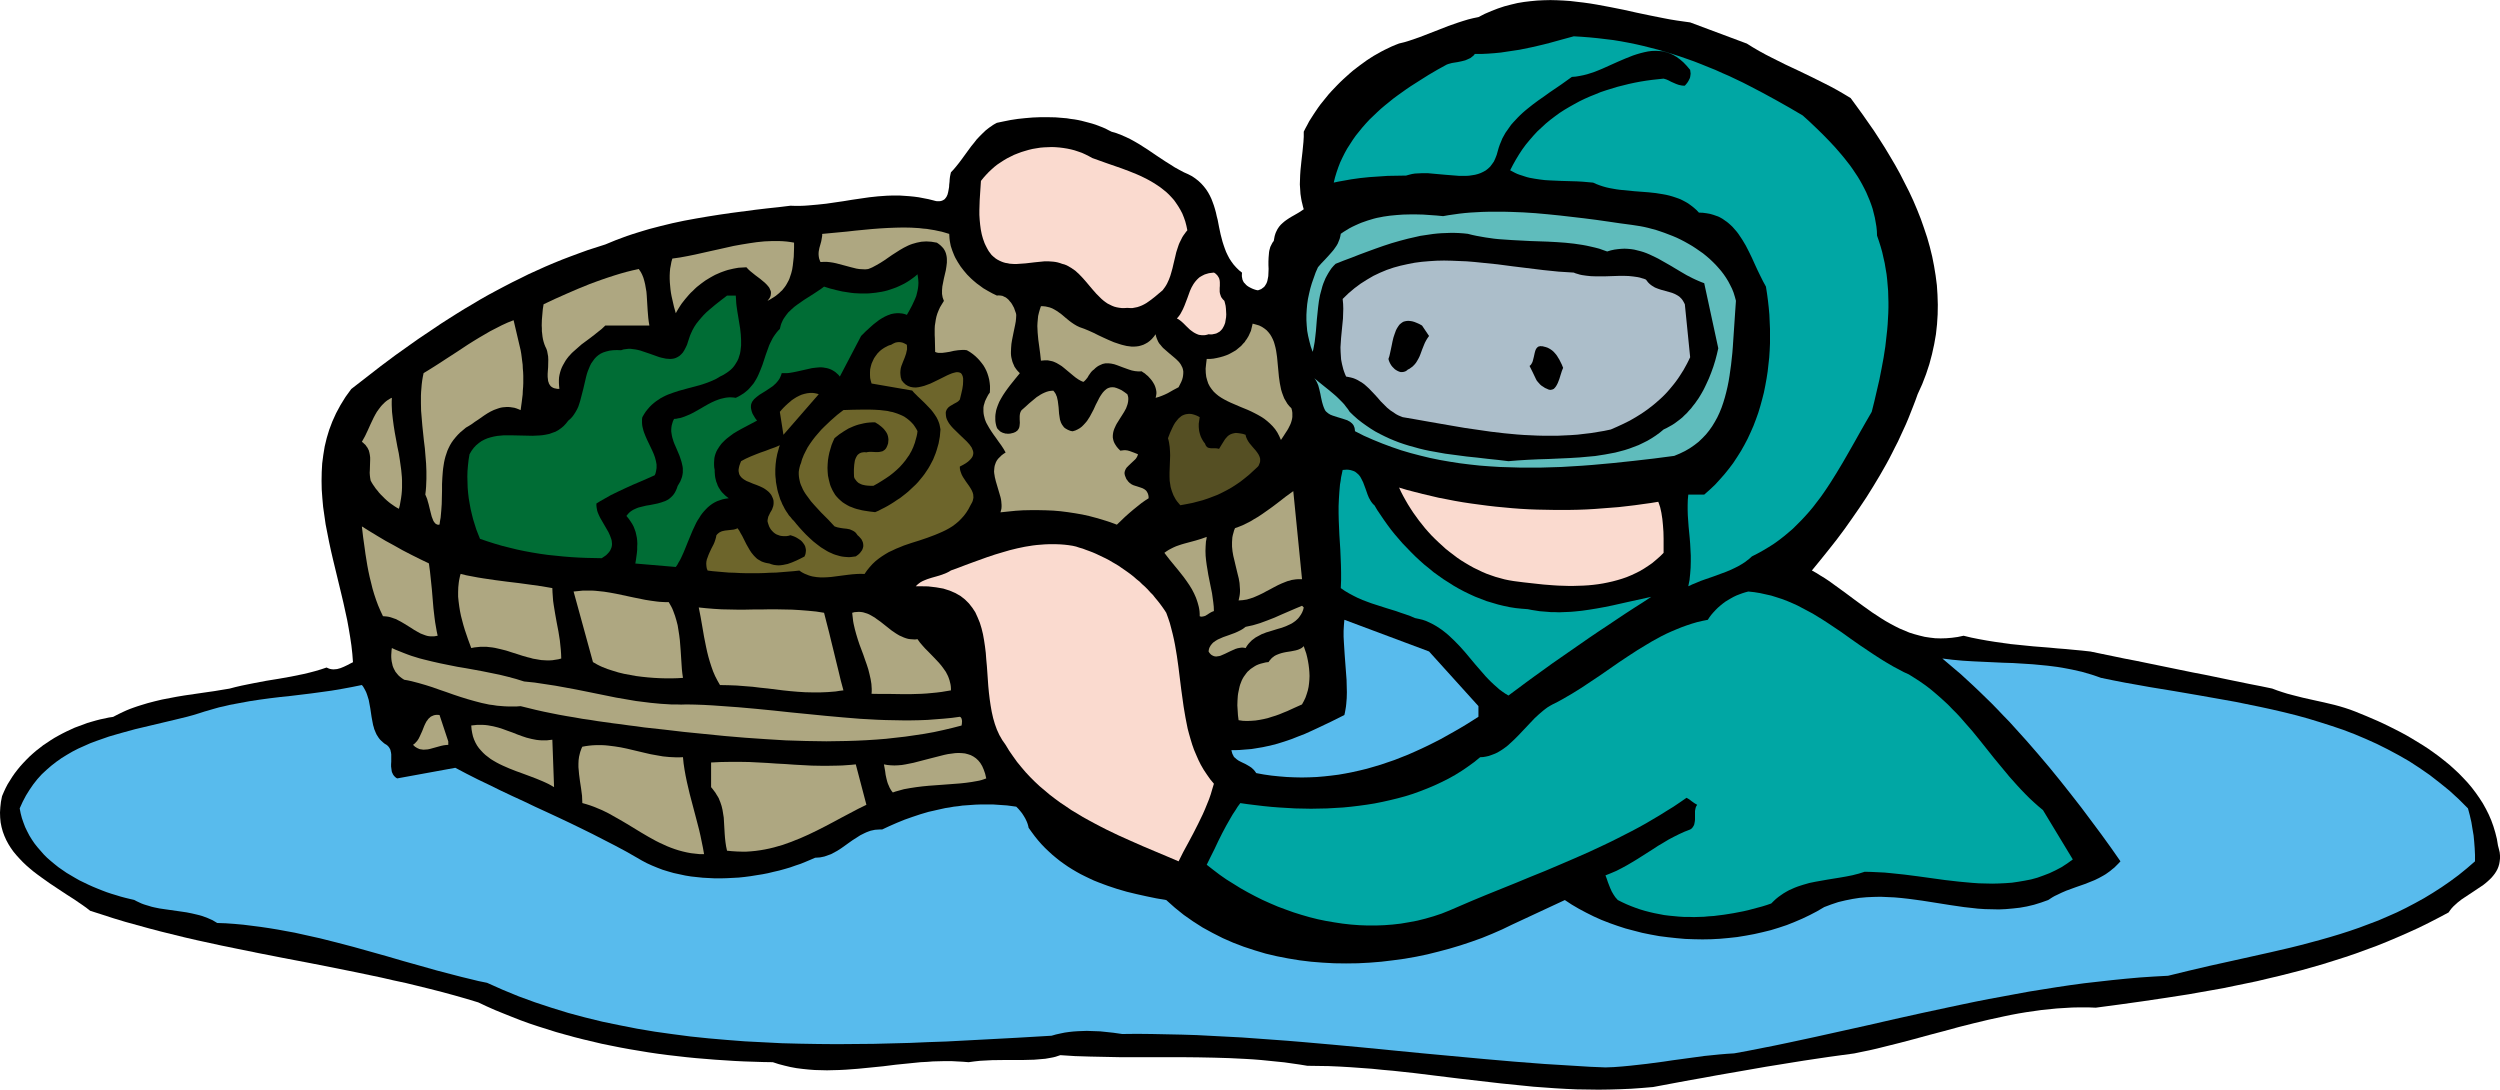
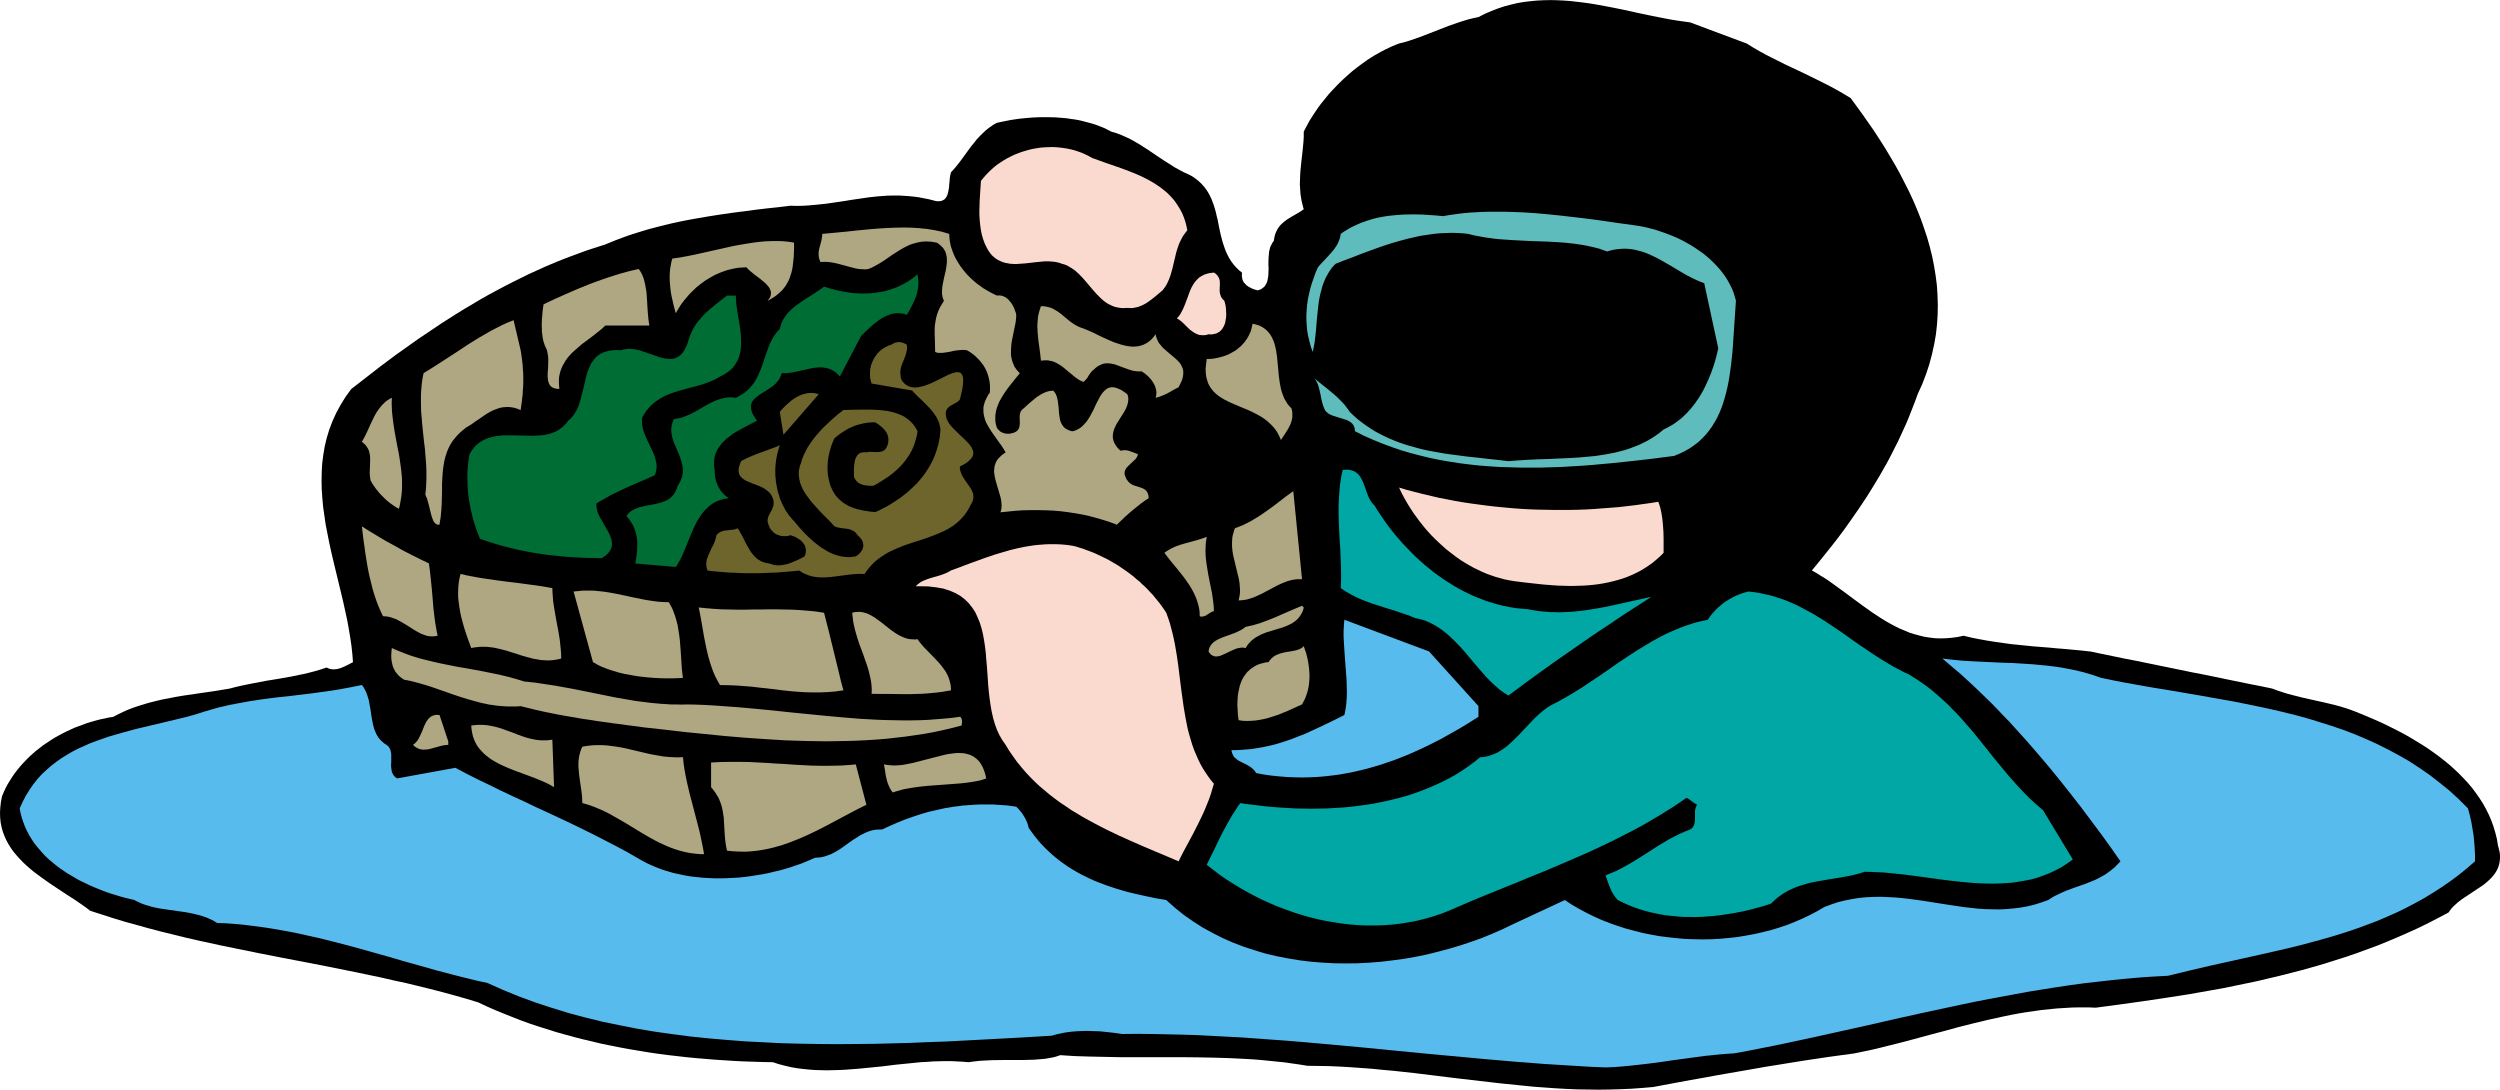
<svg xmlns="http://www.w3.org/2000/svg" width="3.623in" height="1.579in" fill-rule="evenodd" stroke-linecap="round" preserveAspectRatio="none" viewBox="0 0 16000 6979">
  <style>.brush1{fill:#000}.pen1{stroke:none}.brush2{fill:#00a7a4}.brush3{fill:#fadacf}.brush5{fill:#aea781}.brush7{fill:#006d35}.brush8{fill:#6d652b}.brush10{fill:#58bbed}</style>
  <path d="m11178 278 40 25 41 24 42 23 41 21 84 42 85 40 85 41 84 42 41 21 42 23 41 24 40 24 38 52 37 51 37 53 37 53 35 54 35 55 33 55 33 56 31 56 29 57 29 57 27 58 25 59 23 58 21 60 20 60 17 60 15 61 12 61 10 61 8 62 4 62 2 63-1 62-4 63-7 64-11 63-14 64-17 64-21 64-25 65-29 64-14 39-15 39-15 38-15 38-16 38-17 37-17 37-17 37-19 37-18 36-19 37-19 35-41 72-42 70-43 69-46 69-47 68-48 68-50 67-52 66-53 66-54 66 27 15 27 17 28 17 27 18 54 39 55 40 55 41 56 41 28 20 28 20 29 19 29 19 29 18 30 17 30 16 30 15 31 13 31 13 32 10 33 9 33 8 33 5 34 4 35 1 36-1 36-3 37-5 38-8 50 12 50 10 50 9 50 8 49 7 49 7 50 5 49 5 50 5 51 4 50 4 52 5 52 4 52 5 54 5 54 6 72 15 73 15 72 15 73 14 73 15 73 15 73 15 73 15 73 15 73 14 73 15 72 15 73 15 73 15 72 14 72 15 32 12 33 11 32 10 34 9 67 17 67 15 68 15 67 16 33 9 33 10 33 11 32 12 71 29 72 31 37 17 37 18 36 18 37 19 37 20 36 21 36 22 36 22 35 23 34 24 34 25 33 26 32 26 31 28 30 28 29 30 28 30 26 31 25 33 23 33 22 34 20 36 18 36 16 37 14 39 12 40 10 40 7 42 6 23 5 21 2 20v20l-2 18-3 17-5 17-6 15-8 15-9 14-10 13-11 13-12 12-13 12-14 12-14 11-61 41-62 41-15 10-14 11-14 11-13 12-12 11-12 13-10 13-9 13-64 34-64 33-65 32-66 30-66 29-66 28-67 27-68 25-68 25-68 23-69 22-70 22-69 20-71 20-70 18-71 18-72 17-71 17-72 15-73 15-72 15-73 13-74 13-73 13-148 23-148 22-150 21-150 20-50-2h-51l-50 1-50 3-49 3-49 5-49 5-49 7-49 7-48 8-48 9-48 10-96 21-96 23-95 24-95 26-95 25-95 26-95 25-96 24-48 12-48 11-49 10-48 10-81 11-80 11-81 12-80 12-81 13-80 13-81 13-80 14-80 14-81 14-80 14-81 15-80 14-81 15-80 15-80 15-70 6-70 5-70 3-69 2-70 1-69-1-70-1-69-3-70-4-69-5-69-5-69-7-139-14-138-16-138-16-138-17-138-17-138-15-68-6-69-7-69-5-69-5-69-4-69-3-68-1-69-1-49-8-49-7-49-7-50-5-49-5-50-5-50-4-50-3-101-5-100-3-101-2-101-1h-398l-98-2-96-2-96-3-94-6-15 5-15 5-16 4-16 3-34 6-35 3-36 3-37 1-38 1h-116l-78 1-39 2-38 2-37 4-37 5-37-3-38-2-37-2h-39l-38 1-39 1-39 3-40 2-79 8-80 8-80 10-80 8-81 8-80 6-40 2-40 1-39 1-40-1-39-1-39-3-39-4-39-5-38-7-38-9-38-10-37-12-61-1-62-2-61-2-62-3-61-4-62-4-61-5-61-5-61-6-61-7-61-7-61-8-61-9-60-10-60-10-60-11-60-12-59-12-59-14-59-14-59-15-58-16-57-16-57-18-57-18-57-19-55-20-56-22-55-22-54-22-54-24-53-25-76-23-77-22-77-21-78-20-77-19-78-19-79-17-78-18-157-33-158-32-158-31-157-30-158-31-157-32-78-16-78-17-78-17-78-18-77-19-77-19-76-20-76-21-76-21-76-23-74-24-75-24-23-18-25-18-25-17-26-18-53-34-53-35-54-36-52-37-26-19-25-19-24-20-23-20-22-21-21-22-20-22-19-23-17-24-15-24-14-26-12-27-10-27-8-29-6-30-3-31-1-32 2-34 4-35 7-36 11-26 12-26 13-25 15-24 15-24 16-23 17-22 18-22 19-21 20-21 20-20 21-19 22-19 22-17 23-18 24-16 24-16 24-15 25-14 26-14 26-13 26-12 26-12 27-10 27-10 27-10 27-8 28-8 27-7 28-6 28-6 27-4 21-11 22-11 21-10 22-10 22-9 22-8 23-8 22-7 46-14 46-12 46-11 47-9 47-9 48-8 48-7 48-7 48-7 49-7 48-8 49-8 38-10 39-9 39-8 40-8 79-15 80-13 79-14 78-16 38-9 38-10 37-11 36-12 11 5 11 4 11 2 11 1 11-1 12-1 11-3 11-3 22-9 21-10 19-10 18-9-4-53-6-54-8-54-9-54-10-55-12-55-12-55-13-55-27-112-27-112-13-56-12-56-11-56-11-56-8-56-8-56-5-56-4-56-1-55 1-56 3-55 7-54 9-55 13-54 16-53 20-53 24-53 28-52 32-52 37-51 94-73 94-73 95-71 97-69 48-34 49-33 49-33 49-33 50-32 49-31 50-31 51-30 50-30 51-29 52-28 51-27 52-27 53-26 52-26 53-24 53-24 54-23 54-22 55-21 54-20 55-20 56-18 56-18 34-14 34-14 35-13 35-13 36-12 35-11 36-11 37-11 73-19 74-18 75-16 76-14 76-13 76-12 76-11 76-10 76-10 76-9 75-8 74-9 30 1h29l29-1 28-2 57-5 56-6 55-8 55-8 55-9 55-8 55-8 56-6 28-2 28-2 29-1h57l30 2 29 2 30 3 30 4 31 6 31 6 32 8 11 3 10 2h18l8-1 7-2 7-3 5-3 6-4 4-5 4-5 4-6 6-13 4-15 3-16 3-17 1-17 2-17 1-17 2-16 3-15 3-13 17-18 16-19 16-20 16-21 32-44 33-45 18-22 17-22 19-20 20-20 20-19 22-17 12-8 11-8 12-7 13-7 43-9 45-9 46-7 47-5 48-4 49-2h49l48 1 25 2 24 2 24 2 24 4 24 3 23 4 23 5 23 6 23 6 22 6 22 7 21 8 21 8 21 9 19 10 20 10 31 9 31 12 30 13 29 14 29 16 29 17 28 18 28 18 56 38 56 37 29 18 28 18 29 16 30 16 27 12 25 13 22 15 20 16 18 17 16 18 14 18 13 20 11 20 10 21 8 21 8 22 7 23 6 22 5 23 6 23 9 47 10 47 6 23 6 23 7 22 8 23 8 21 10 21 11 21 13 20 14 19 16 18 18 18 20 16-1 12v12l2 11 2 10 4 9 5 9 7 7 7 8 7 6 9 6 9 5 10 5 9 4 11 4 10 3 11 2 11-4 10-4 8-6 8-6 6-6 5-8 5-8 4-9 3-9 2-10 2-10 2-11 1-22 1-24-1-24v-24l1-25 2-23 1-12 2-11 3-11 3-11 5-10 5-10 5-9 7-9 2-11 2-11 2-10 3-10 3-9 4-9 4-8 4-8 10-15 11-13 13-12 13-11 14-10 15-10 15-9 16-9 31-18 30-20-5-17-4-17-4-16-3-16-5-32-2-31-2-30 1-30 1-30 2-30 6-59 7-61 3-31 3-31 2-33v-33l11-22 12-22 12-23 14-22 14-22 14-21 15-22 16-22 17-21 17-21 17-21 18-20 19-20 19-20 19-19 20-19 21-19 20-18 21-18 22-17 21-16 22-16 22-16 23-15 22-14 23-13 23-13 23-12 23-11 23-11 24-10 23-9 33-8 33-10 32-11 32-11 62-24 62-24 61-24 63-22 31-10 33-10 32-8 34-7 41-21 42-18 41-16 42-14 42-11 42-10 42-7 42-5 42-4 42-2 43-1 42 1 42 2 43 3 42 5 43 5 43 6 42 7 43 8 43 8 85 17 85 19 86 18 85 17 42 8 43 7 42 6 43 6 361 135z" class="pen1 brush1" />
-   <path d="m11539 741 43 39 42 40 42 41 41 42 40 43 38 44 19 23 18 23 18 23 17 24 16 24 16 24 15 25 14 25 13 25 13 26 11 26 11 26 10 27 9 27 7 28 7 28 5 28 5 29 3 29 1 29 12 35 11 35 10 35 8 36 8 35 6 36 6 35 4 36 3 35 3 36 1 36 1 36v35l-1 36-2 36-2 36-3 35-4 36-4 36-4 35-11 71-13 70-14 71-16 69-16 69-17 68-37 64-37 65-37 66-37 65-38 66-39 65-20 32-20 32-21 32-21 31-22 31-23 30-23 30-24 29-25 28-26 28-27 27-27 27-29 25-30 25-31 24-32 23-33 21-35 21-36 20-37 19-10 9-10 9-11 8-10 8-23 15-24 14-24 12-26 12-26 11-27 10-54 20-55 19-28 10-26 11-27 11-26 12 4-20 4-20 2-20 2-19 3-40 1-39v-39l-2-38-2-38-3-37-7-73-5-71-1-34v-33l1-33 3-33h102l35-31 34-32 31-34 30-34 29-36 27-36 25-38 24-38 22-39 21-40 19-41 18-41 16-42 15-42 13-43 12-44 11-43 9-45 8-44 7-45 5-45 5-45 3-46 2-45v-92l-2-45-2-46-4-45-5-45-6-45-7-45-18-33-18-36-18-37-18-39-18-40-19-39-20-39-22-37-12-18-12-18-12-16-14-16-14-16-15-14-15-13-17-12-17-12-18-10-20-8-20-7-21-6-23-4-23-3-25-1-16-17-17-15-18-14-18-13-19-11-19-10-20-9-20-7-21-7-21-6-21-5-22-4-44-7-46-5-91-7-92-9-22-3-23-4-22-4-22-5-21-6-21-7-21-8-20-9-34-3-34-3-35-2-34-1-69-2-68-3-34-2-33-4-33-5-33-6-16-4-16-5-15-5-16-5-16-6-15-7-15-8-15-8 18-35 19-34 20-33 21-32 22-30 24-29 25-29 25-27 27-25 27-25 29-24 29-22 30-22 31-20 32-19 32-18 33-18 33-16 34-15 35-14 34-14 36-12 36-11 36-11 36-9 36-9 37-8 37-7 37-6 37-5 37-4 37-4 17 5 16 7 15 8 16 7 16 7 17 6 9 2 10 2 9 1h11l8-9 8-10 7-11 6-12 3-6 2-7 1-7 1-7 1-8-1-8-1-8-1-8-22-26-21-22-22-19-22-16-22-13-23-10-22-7-23-6-23-2-24-1-23 1-23 3-24 5-24 6-24 7-24 8-48 19-49 21-49 22-49 22-24 10-25 10-24 8-25 8-24 6-25 5-24 4-25 2-70 50-72 49-36 26-36 25-35 26-34 27-17 14-16 14-16 15-15 15-14 15-14 15-14 16-12 17-12 17-12 17-10 18-10 18-8 20-8 19-7 20-6 21-7 25-9 23-9 20-12 17-12 16-14 13-14 11-16 9-17 8-17 6-19 5-19 3-20 3-20 1h-42l-88-7-89-8-22-2h-43l-20 1-21 1-19 3-20 5-18 5-59 1-59 1-59 4-59 4-58 6-57 8-28 5-28 5-28 5-28 6 8-33 10-33 11-32 12-31 14-30 15-30 16-29 18-28 18-28 19-27 21-26 21-26 22-25 23-25 24-23 25-24 25-23 26-22 26-21 27-22 27-20 28-20 28-20 28-19 58-37 57-36 58-34 58-32 11-4 11-3 11-3 12-2 25-4 24-5 12-3 12-3 12-5 11-5 11-5 10-8 10-8 8-10h42l42-2 41-3 41-4 40-6 40-6 40-6 39-8 39-8 39-9 38-9 39-10 76-21 77-21 51 3 51 4 51 5 50 6 50 6 49 8 48 9 49 10 48 11 47 12 47 12 47 14 46 14 46 15 46 16 45 16 46 18 44 18 45 18 44 20 44 19 44 21 44 21 43 22 86 45 86 47 85 48 85 50z" class="pen1 brush2" />
  <path d="m6990 1012 92 33 95 33 48 18 47 19 23 10 23 11 22 11 22 12 22 13 20 13 21 14 19 15 19 15 18 17 17 18 16 18 14 20 14 21 13 22 12 23 10 25 9 26 7 27 6 29-9 11-8 11-8 11-7 11-6 12-6 12-6 12-5 12-8 24-8 25-6 26-6 25-6 25-6 26-7 25-7 24-9 24-11 24-6 11-7 11-8 11-8 11-25 21-26 22-13 10-13 10-14 10-13 9-14 8-14 7-15 6-15 5-15 3-16 3h-16l-17-1-18 1h-18l-17-2-16-3-15-4-15-6-14-7-14-7-13-9-12-9-13-11-11-11-23-23-22-25-22-26-21-25-22-25-23-24-12-11-12-11-13-9-13-9-14-8-14-8-15-6-15-4-14-5-14-4-14-3-15-2-14-1-15-1h-29l-60 6-60 7-29 2-29 2h-14l-15-1-14-1-14-3-13-2-14-4-13-5-13-6-13-7-12-8-12-10-12-11-9-12-9-12-7-12-7-13-7-14-6-13-5-14-5-14-4-14-4-15-3-15-3-15-4-30-3-31-2-32v-31l1-32 1-32 4-62 4-61 16-20 16-18 17-18 18-17 19-17 19-15 21-14 20-13 22-13 22-11 22-11 23-9 24-9 23-7 24-7 25-6 24-4 25-4 24-2 25-1 25-1 24 1 25 2 24 3 25 4 24 5 23 6 24 8 23 8 22 10 22 11 22 12z" class="pen1 brush3" />
  <path d="m11110 1927-5 72-5 75-5 74-5 75-3 38-4 37-4 37-5 36-5 36-6 36-7 35-8 34-9 34-10 33-11 32-13 32-14 30-16 29-17 28-19 27-21 26-23 24-24 23-27 21-29 20-31 18-33 16-36 15-130 17-130 15-66 7-66 7-66 6-66 6-66 5-66 4-66 4-66 2-66 2h-132l-65-2-65-2-65-4-65-5-64-7-64-8-64-10-63-11-63-13-62-15-61-16-61-18-61-21-59-22-59-24-59-26-57-29-1-9-1-8-2-8-3-7-3-7-4-5-5-6-5-4-6-5-6-4-6-3-7-4-15-5-15-5-33-10-31-10-15-6-13-8-6-5-6-5-5-5-4-6-6-13-5-13-4-13-4-14-6-27-5-26-6-26-7-26-5-12-5-11-7-12-8-11 30 25 31 25 30 24 30 25 15 13 14 13 14 14 14 14 13 14 12 16 12 15 11 17 26 25 26 23 27 21 28 20 28 19 29 18 30 16 30 15 30 14 31 13 31 12 32 11 32 10 33 9 32 9 33 8 33 7 34 6 33 6 34 6 68 9 68 9 67 7 68 8 67 7 66 8 62-5 64-4 65-3 66-2 66-3 67-3 66-4 66-6 33-3 32-5 32-5 32-6 32-6 31-8 30-8 31-10 29-11 29-11 29-14 28-14 27-16 26-17 26-19 24-20 19-9 18-10 18-10 17-11 16-12 16-12 16-13 14-14 15-14 13-15 14-15 12-16 13-16 11-16 12-17 11-18 10-17 10-18 9-18 9-19 17-37 15-38 14-39 12-39 10-38 9-39-90-417-19-7-19-8-18-8-19-9-37-19-36-21-72-43-74-42-18-9-19-9-19-9-19-8-19-7-20-6-20-5-20-5-20-3-21-2-21-1-21 1-22 2-22 3-23 5-23 7-26-9-25-9-27-7-26-6-27-6-27-5-27-4-27-4-56-6-56-4-56-3-57-2-58-2-57-3-57-3-58-4-28-2-29-3-28-4-28-4-28-5-28-5-28-6-28-7-28-3-29-2-28-1h-28l-27 1-28 1-27 2-28 3-27 4-27 4-27 4-26 6-53 12-53 14-52 15-52 17-51 18-52 19-51 19-51 20-51 19-50 20-14 14-12 14-11 16-10 16-9 16-9 17-7 17-7 17-6 18-5 19-5 18-5 19-7 38-5 39-8 77-6 75-4 36-4 34-3 17-3 16-3 16-4 15-12-34-9-34-8-34-6-33-3-34-2-34v-34l2-34 3-34 5-34 7-33 8-34 10-34 12-34 12-34 15-34 22-25 23-24 23-25 22-25 10-12 10-14 9-13 8-14 6-15 6-15 4-16 3-16 19-13 18-11 18-11 19-10 19-9 20-9 19-8 20-7 20-7 20-6 20-6 20-5 21-4 20-4 21-3 21-3 42-4 42-3 43-1h43l42 1 43 3 43 3 42 4 34-6 35-5 35-5 36-4 36-3 36-2 37-2 37-1h113l38 1 77 3 77 5 78 7 79 8 78 9 77 9 78 10 77 11 75 11 75 10 26 4 26 4 26 5 26 6 26 7 26 7 27 9 26 9 26 10 26 10 26 11 25 12 25 13 25 14 24 14 23 15 23 16 23 16 21 17 21 18 20 19 19 19 18 20 18 21 16 21 15 22 14 23 12 23 12 24 10 25 8 26 7 26z" class="pen1" style="fill:#5fbcbc" />
  <path d="m6075 1498 1 16 1 15 2 16 3 16 3 15 5 15 5 15 6 15 6 15 7 15 8 14 8 14 9 14 9 14 10 13 10 13 11 13 11 13 12 12 12 12 12 11 13 11 13 11 14 10 27 20 29 17 29 16 29 14 12-1 12 1 12 2 10 5 11 5 9 7 9 8 8 10 8 9 7 11 6 11 6 11 4 12 4 11 4 11 2 11-1 20-2 21-4 22-5 24-5 24-5 25-5 25-4 25-2 26-1 25v12l1 13 2 12 3 12 3 12 4 11 5 11 5 12 7 10 8 11 9 10 10 10-31 38-32 40-15 20-15 21-14 21-13 22-12 22-9 22-4 11-4 12-3 11-2 12-2 12-1 12v24l1 12 2 12 3 13 4 12 4 7 5 5 5 5 5 5 5 4 6 3 6 3 6 2 7 2 7 2h7l7 1 15-1 17-4 7-2 6-3 5-2 5-4 5-3 3-4 3-4 3-4 4-9 2-9 1-10 1-11-1-21v-22l1-10 2-10 4-10 5-8 25-22 24-22 24-20 24-20 13-8 12-8 13-7 13-6 13-5 14-4 14-2 14-1 6 7 5 7 5 8 3 8 4 9 2 9 2 9 2 9 5 40 3 41 3 20 3 19 3 9 3 9 4 8 4 7 6 8 5 7 7 6 8 5 9 5 9 4 11 4 12 2 17-5 15-7 14-8 13-10 11-11 11-12 11-13 9-14 9-14 8-15 8-15 8-15 14-31 15-29 7-14 7-12 8-12 8-11 9-10 9-8 9-7 11-5 11-3 12-1 13 1 14 4 15 6 17 8 18 12 19 14 4 12 2 11v11l-1 12-2 11-3 11-4 11-4 11-12 22-13 21-14 22-13 21-7 11-6 11-5 11-5 11-4 11-3 11-2 12-1 11v12l2 11 3 12 5 12 7 12 8 12 11 13 12 12 9-1 8-1 8-1h7l15 2 14 4 27 10 25 10-3 10-5 10-6 9-8 8-17 16-17 16-8 8-8 8-6 9-4 9-2 5-1 5-1 5v5l1 6 1 5 2 6 3 7 3 8 4 7 5 6 4 6 5 5 5 5 6 4 5 4 12 6 12 4 13 4 12 4 12 4 11 4 11 6 9 7 4 4 3 5 3 5 3 6 2 6 2 8 1 8v9l-22 14-24 17-25 20-26 21-27 23-27 24-26 25-26 25-43-16-44-14-44-13-45-12-45-10-46-8-46-7-47-6-47-4-48-2-48-1h-48l-49 1-48 3-49 5-48 5 3-11 3-12 1-12v-13l-1-12-1-12-2-13-3-13-15-51-15-51-3-13-3-12-2-13-2-12-1-12 1-12 1-12 2-12 4-12 4-11 6-11 8-11 10-10 11-11 13-10 14-9-13-23-15-23-16-22-16-23-16-22-15-22-14-22-13-23-6-11-5-12-4-11-3-12-3-12-2-12-1-13v-25l2-13 4-13 4-14 6-13 7-14 8-15 10-14 1-21v-21l-2-20-3-20-5-20-6-19-7-18-9-18-10-17-12-16-13-16-14-15-15-14-16-13-17-12-19-11-15-2h-14l-14 1-14 1-27 4-26 6-25 4-24 3h-22l-11-2-11-4-1-45-1-43-1-20v-40l1-20 3-19 3-20 4-19 6-20 8-20 9-20 12-20 13-21-4-11-4-11-2-11-2-12v-24l1-12 1-12 10-51 12-51 4-25 3-25v-24l-1-12-2-11-3-12-4-11-5-10-7-11-8-9-10-10-11-9-13-9-18-3-17-3-17-1-16-1-16 1-15 1-15 3-15 3-14 4-14 4-14 5-14 6-26 13-26 15-50 32-49 34-25 16-26 15-13 7-13 7-14 6-13 5-19 2-19-1-18-1-19-3-36-9-37-10-19-5-19-5-19-5-19-4-20-3-20-2h-20l-21 1-5-12-4-12-2-12-1-11v-11l1-11 2-10 2-11 6-21 6-22 2-11 2-12 2-12v-12l53-5 53-5 53-5 53-6 52-5 52-5 52-4 51-3 52-2 50-1 50 1 50 3 25 3 24 2 24 4 25 4 23 5 24 5 24 7 23 7zm-993 56v31l-1 31-1 29-3 28-3 27-4 26-6 24-8 24-4 12-5 11-6 11-6 11-6 10-7 10-8 10-8 10-10 9-9 9-11 9-11 9-12 8-13 8-13 8-15 8 7-9 6-8 4-8 3-8 1-7 1-8v-7l-1-7-3-7-3-7-3-7-5-7-11-13-13-13-30-25-32-24-16-13-15-12-13-12-12-13-17 1-17 1-17 1-17 3-16 3-17 4-17 4-16 5-17 6-16 6-16 7-16 7-15 8-16 9-15 9-15 9-14 10-15 11-14 11-14 11-13 12-13 13-13 12-12 13-12 14-12 14-11 14-11 14-10 15-10 16-9 15-9 16-12-43-10-44-5-22-4-22-3-22-2-22-2-22-1-23v-22l1-22 2-22 4-21 4-22 6-21 49-7 49-9 49-10 49-11 49-11 50-11 49-11 49-11 50-9 49-8 48-7 49-5 24-1 24-1h48l23 1 24 2 23 3 24 4z" class="pen1 brush5" />
-   <path d="m10534 1791 7 9 7 9 7 7 8 7 8 6 8 5 8 5 8 4 18 7 18 6 18 5 18 5 18 5 17 5 17 7 15 8 8 5 7 5 7 7 6 6 6 8 5 8 5 9 5 10 34 339-10 21-10 20-11 20-11 20-12 19-12 19-12 18-13 18-13 17-14 17-14 17-14 16-15 16-15 15-16 15-16 14-16 14-17 14-17 13-17 13-36 25-37 23-38 22-40 20-41 19-41 18-43 9-42 7-43 7-43 5-42 5-43 3-43 2-43 2h-86l-42-1-43-2-43-2-42-3-43-4-42-4-85-10-83-12-83-12-82-14-81-14-80-14-79-14-76-13-15-6-14-6-13-7-12-8-12-8-12-8-11-9-11-9-20-20-20-20-18-21-19-21-19-20-19-20-10-9-10-9-10-9-11-8-11-7-12-7-12-7-13-6-13-5-15-4-14-3-16-3-7-16-6-16-5-15-4-16-4-16-3-15-3-16-1-15-2-31-1-31 2-31 2-30 6-62 6-61 1-31 1-32-1-31-3-32 37-36 39-33 39-29 41-26 41-24 42-20 43-18 44-15 44-12 45-10 46-9 46-6 47-4 47-3 48-1 48 1 48 2 49 2 49 4 49 5 98 10 99 13 98 12 98 12 49 5 49 5 48 3 48 3 12 5 14 4 13 4 14 3 28 4 29 3 30 1h60l31-1 31-1 30-1h30l30 1 29 3 28 4 14 3 13 4 14 4 12 5z" class="pen1" style="fill:#acbeca" />
  <path d="M4156 2085h-282l-22 21-25 20-25 20-26 20-27 20-27 20-25 22-25 22-12 11-11 12-11 12-10 13-9 13-8 14-8 14-7 14-6 15-5 16-4 16-3 17-1 17v18l1 19 2 20h-12l-10-2-10-2-8-3-7-4-7-5-5-6-4-6-4-7-2-7-3-8-1-9-2-18v-20l3-43 1-46-1-22-4-22-2-11-3-10-4-10-5-10-6-15-5-16-4-16-3-17-2-18-2-17v-18l-1-18 1-36 3-35 3-34 5-31 72-34 74-33 74-32 76-31 38-14 39-14 38-13 40-13 39-12 39-11 40-10 40-9 6 9 6 9 5 9 5 10 8 20 6 21 5 21 4 23 4 23 2 23 3 49 3 49 2 24 2 24 3 24 4 24z" class="pen1 brush5" />
  <path d="m7836 1927 4 15 4 17 2 18 1 18 1 19-1 18-3 18-3 18-3 8-3 8-4 8-4 7-4 7-5 6-6 6-6 6-7 4-7 4-8 4-8 2-10 2-9 2h-11l-11-1-10 3-9 2-8 1h-17l-8-1-8-1-7-2-14-6-13-7-13-9-12-9-22-21-21-21-11-10-10-8-10-7-10-5 8-9 7-9 7-10 6-11 11-21 10-23 18-47 17-47 10-22 12-21 7-10 7-9 8-9 8-8 9-8 10-6 11-6 12-6 13-4 14-4 15-2 17-2 7 4 6 5 5 5 4 4 4 6 3 5 3 5 2 5 3 12 1 11v24l-1 12v25l2 12 2 6 2 6 2 6 3 6 4 5 4 6 5 5 6 6z" class="pen1 brush3" />
  <path d="m5872 1757 3 19 2 18 1 18-1 18-2 17-3 16-4 17-4 16-6 15-7 16-7 15-7 15-16 30-17 30-10-4-11-3-10-2-11-1-10-1h-10l-10 1-10 1-10 2-10 2-10 4-9 3-20 9-18 10-19 12-17 13-18 14-17 15-33 30-30 30-136 260-9-11-10-9-10-9-11-7-10-6-11-5-11-4-11-3-12-2-11-2-12-1h-12l-23 2-25 3-49 11-49 11-25 5-24 4-12 1h-35l-4 13-5 12-6 12-7 10-8 10-9 10-9 8-10 9-43 29-42 26-9 7-9 7-8 7-8 7-6 8-6 8-4 9-3 9-1 10v11l2 11 3 12 5 14 8 14 9 15 12 16-49 26-51 27-25 14-25 15-23 17-22 17-10 9-10 10-10 10-8 10-8 11-7 11-7 11-6 12-5 13-4 13-3 14-1 14-1 15v15l1 16 3 16v13l1 13 1 12 2 13 3 12 3 12 5 12 4 12 6 12 7 11 7 11 8 10 10 10 10 10 11 9 12 9-21 3-19 4-18 6-17 6-16 8-15 9-15 11-13 11-12 12-12 13-11 13-11 15-9 15-10 15-9 16-8 17-16 34-14 34-15 36-14 35-14 34-15 33-8 16-9 15-8 15-10 14-259-22 4-23 3-22 3-22 2-21v-20l1-19-1-20-2-18-4-19-4-18-6-17-7-18-9-17-11-17-12-17-14-17 8-10 8-9 9-8 10-7 10-6 11-5 11-5 11-4 24-6 25-6 25-4 25-5 24-5 24-7 11-4 12-4 10-5 11-6 9-7 9-8 9-9 8-10 7-11 6-12 6-14 5-15 9-15 8-14 6-15 5-14 3-14 2-14v-27l-2-14-3-13-3-13-4-13-9-27-11-26-11-26-11-25-5-13-4-13-4-13-3-13-2-13-2-13v-14l1-13 2-13 4-14 4-13 7-14 14-1 13-3 13-2 13-4 24-9 24-10 24-12 23-13 23-13 22-13 23-13 23-12 24-11 24-9 13-4 13-3 13-3 13-2 13-1h14l15 1 14 2 18-9 17-10 16-10 15-12 13-11 12-13 11-13 11-13 9-14 9-15 8-15 7-15 13-31 12-31 21-64 22-61 7-15 7-14 7-14 8-13 9-13 9-12 10-12 11-11 3-12 3-12 4-12 5-11 5-11 6-10 7-10 7-10 7-9 8-10 9-8 9-9 19-17 20-15 43-30 44-28 22-14 21-14 21-14 20-15 38 12 39 10 39 9 39 6 20 3 19 2 20 1 20 1h39l19-1 20-2 19-2 19-3 19-3 19-4 19-5 18-6 18-6 19-7 18-8 17-8 18-9 17-10 17-11 17-12 16-12 16-14z" class="pen1 brush7" />
  <path d="m4709 1893 1 16 1 16 1 17 2 18 5 35 6 36 6 37 6 37 4 37 2 36v35l-2 18-2 17-3 17-5 16-5 16-7 15-9 15-9 14-11 14-13 13-15 12-16 11-18 11-20 10-15 9-16 9-16 7-16 7-32 12-34 11-68 18-69 19-33 11-33 12-16 7-16 8-15 8-15 10-15 10-14 11-14 12-13 13-13 15-12 15-11 17-11 19-2 12v25l1 13 2 12 3 12 3 12 4 12 9 23 10 23 11 23 11 23 11 23 10 23 8 22 6 23 2 11 2 11v23l-2 12-2 11-3 12-5 11-47 21-46 20-47 20-46 21-47 22-47 23-23 13-23 13-23 13-24 15v12l1 11 2 12 2 11 4 12 5 12 5 11 6 12 26 45 26 45 5 11 5 11 4 11 4 11 3 11 1 11 1 10-1 11-2 10-4 10-5 11-7 10-9 10-10 10-13 9-15 10-49-1-49-1-49-2-49-3-50-4-49-5-49-5-50-7-49-8-49-9-48-10-49-12-48-12-48-14-47-15-47-16-12-30-12-31-10-32-10-32-8-32-8-34-6-33-6-35-4-34-3-35-1-35-1-36 1-35 3-36 4-36 6-36 13-22 14-19 16-17 17-14 17-12 19-10 19-8 20-6 20-5 22-4 21-2 22-2h45l46 1 46 1 46 1 22-1 22-1 22-2 21-4 21-4 19-7 20-7 18-10 17-12 17-14 15-16 15-19 14-12 12-13 11-15 10-16 9-16 8-17 6-18 6-19 20-77 18-77 5-19 6-18 7-17 7-17 8-16 10-14 10-14 12-13 13-11 15-10 17-8 19-6 20-5 23-3 25-1 27 1 15-5 15-2 16-2h15l15 2 16 2 15 3 16 4 62 21 59 21 15 4 14 3 14 3 14 1 13 1 13-1 12-2 12-4 12-6 11-7 11-10 10-11 9-14 9-17 9-19 7-22 4-12 4-12 4-12 5-12 10-22 12-22 13-20 15-19 16-19 16-18 17-17 18-16 19-16 19-16 38-30 39-30h56z" class="pen1 brush7" />
  <path d="m6911 2096 28 10 29 12 31 14 32 16 32 15 33 15 33 14 33 11 16 5 16 4 17 4 16 2 15 2h16l15-1 15-2 15-4 15-5 14-7 14-8 13-10 13-12 12-14 12-16 3 14 4 12 5 12 5 11 7 11 8 9 8 10 8 9 38 33 38 32 9 8 8 8 8 8 7 9 6 9 5 10 5 10 3 11 2 11v12l-1 13-2 13-4 15-6 15-8 16-9 18-34 18-35 20-19 9-19 8-19 7-21 6 3-13 2-13v-12l-2-13-3-12-4-12-5-11-7-12-7-11-8-10-9-10-9-10-10-8-10-9-11-7-10-7-11 1h-10l-10-1-11-1-20-4-19-6-39-14-37-14-18-6-19-4-9-1-9-1h-18l-10 2-9 2-9 4-9 4-10 5-9 6-10 8-9 9-6 4-5 5-5 5-4 5-7 10-7 10-6 11-8 10-4 5-5 5-5 5-6 4-16-7-16-9-16-11-15-12-30-25-30-25-15-12-16-10-17-10-18-8-9-3-9-2-10-2-10-2h-21l-11 1-12 1-5-46-6-45-6-44-4-44-1-21-1-22 1-21 2-22 2-21 5-21 6-21 7-21h11l9 1 10 1 9 2 17 4 16 6 15 8 15 9 13 9 14 10 26 22 28 23 15 11 15 10 17 10 19 9zm-3579 147 4 23 3 23 3 24 3 23 1 24 2 23 1 24v47l-1 24-2 25-1 24-6 49-7 51-14-6-13-5-13-4-13-2-13-2-12-1h-12l-12 1-12 1-12 2-11 3-12 4-22 8-21 10-21 12-20 13-20 14-20 14-20 13-19 14-19 12-19 11-19 16-18 15-16 16-14 16-13 16-12 17-10 17-9 18-8 18-6 18-6 18-5 19-4 19-3 19-3 20-2 19-3 40-2 41v42l-1 43-1 43-3 43-2 22-2 22-4 22-3 22-6 1h-4l-5-1-4-2-4-2-4-3-3-4-4-4-6-10-5-13-5-13-4-15-8-32-8-33-5-17-4-15-6-15-6-14 3-25 2-25 1-25 1-25v-50l-2-49-4-49-4-49-6-48-5-48-5-48-4-48-4-48-1-48v-48l1-24 2-25 2-24 3-24 4-24 5-24 36-22 35-22 36-23 35-23 71-46 71-47 35-22 36-22 36-21 36-21 37-19 37-19 37-17 38-15 45 192zm4933 372 4 15 2 14v27l-2 13-3 12-4 13-5 12-6 12-6 12-7 12-8 12-16 25-16 24-11-25-12-23-14-21-16-19-17-17-18-16-19-15-20-13-21-12-21-11-22-11-22-10-44-18-44-19-21-9-21-10-19-10-19-11-18-12-16-13-15-14-13-16-12-17-10-19-7-21-6-22-3-25-1-28 3-29 4-33h22l21-2 21-4 22-5 21-6 20-7 20-9 20-11 19-11 17-14 17-14 15-17 8-8 6-10 7-9 6-10 6-10 5-11 5-11 5-11 11-46 22 6 20 6 18 9 15 10 14 11 12 13 11 14 9 15 8 16 7 17 5 17 5 19 4 19 3 20 3 21 2 20 4 43 4 42 2 22 3 21 3 21 4 20 4 20 6 20 7 19 7 18 10 17 10 17 12 15 14 14z" class="pen1 brush5" />
  <path d="m9146 2152-10 14-8 13-8 15-6 14-12 30-11 30-6 15-7 14-8 14-8 13-10 12-12 12-7 5-7 5-7 5-9 4-4 4-4 3-5 3-4 2-10 3-9 1h-10l-10-3-9-4-9-5-9-6-8-8-8-8-7-9-6-10-5-10-4-10-3-11 6-18 5-22 5-23 5-24 5-25 6-25 8-24 8-22 5-10 6-10 6-9 6-8 8-7 8-6 8-5 10-3 10-2 12-1 12 1 13 2 14 4 15 6 16 7 18 10 45 67z" class="pen1 brush1" />
  <path d="m5804 2209 1 14v15l-3 13-3 14-9 26-11 27-5 13-5 13-4 14-2 14-1 15 1 15 1 8 1 8 3 8 2 9 13 16 13 12 15 9 16 6 16 3 18 1 17-2 19-4 19-5 19-7 19-7 19-9 37-18 36-18 16-8 16-7 15-6 14-4 13-3h12l9 2 9 4 6 8 5 11 3 14v18l-1 23-4 27-7 31-9 37-5 6-5 5-7 5-7 4-15 8-15 9-7 4-7 5-6 5-5 6-5 7-3 7-3 9v10l1 13 2 12 4 12 6 12 7 12 8 11 9 11 10 11 44 43 43 41 9 10 9 10 7 10 7 10 4 10 4 10 2 9v10l-2 10-4 10-7 10-9 10-12 11-14 10-17 10-21 11v9l1 9 2 9 3 9 6 16 8 15 19 29 20 28 9 14 8 14 3 7 3 7 2 7 2 8v7l1 8-1 8-2 9-2 8-4 9-5 9-5 9-13 25-14 22-15 20-17 19-17 17-19 16-20 15-21 13-22 12-23 11-23 10-24 10-48 18-50 17-51 16-50 17-24 10-25 10-23 11-24 11-22 13-22 14-21 15-20 16-19 18-18 20-17 21-16 23-25-1-26 1-27 2-27 3-54 7-54 7-27 2-26 1h-14l-13-1-13-1-13-2-13-2-12-3-13-4-12-5-13-5-12-6-12-7-11-8-37 4-37 3-37 3-38 3-39 1-38 2-38 1h-76l-38-1-37-2-36-1-36-3-34-3-34-3-32-4-3-7-3-8-1-7-1-7-1-15 1-14 3-14 5-13 5-14 6-14 13-28 14-27 6-14 5-15 4-14 3-15 7-8 7-6 7-5 8-4 8-3 9-2 9-2 9-1 18-2 18-2 9-1 9-2 9-3 8-4 11 15 9 17 10 17 9 18 18 36 20 35 11 17 12 15 6 7 7 7 7 7 7 6 8 5 9 5 8 5 10 4 9 3 11 3 10 2 12 2 14 5 15 4 15 2 15 1 14-1 15-2 14-3 15-3 14-5 14-5 14-6 14-6 27-13 25-13 3-8 3-7 1-7 1-6 1-13-2-12-3-12-5-10-7-10-7-9-8-8-10-7-9-6-10-6-10-5-10-4-9-3-9-3-14 4-14 2h-14l-13-1-12-2-11-4-11-4-10-6-9-7-8-8-8-9-6-9-6-11-4-11-4-12-3-12 1-10 2-10 2-9 4-8 8-17 9-15 4-8 3-9 3-8 2-9 1-10v-11l-1-11-4-12-5-11-5-10-7-9-8-9-8-7-9-7-10-7-10-6-21-10-22-9-22-8-21-9-20-8-17-10-8-6-7-6-6-7-5-7-4-8-2-9-2-10v-10l2-12 3-13 5-14 6-15 30-16 31-14 32-13 31-12 32-11 31-12 31-11 30-13-5 14-4 15-4 14-4 15-3 16-3 15-2 16-2 16-1 16-1 16v33l1 16 2 17 1 16 3 17 3 16 3 16 4 16 5 16 5 16 5 16 7 15 6 15 8 15 7 14 9 15 9 13 9 14 11 12 10 13 12 12 17 21 19 22 20 22 21 22 23 22 23 21 24 19 25 19 13 8 13 8 13 8 13 7 14 6 13 6 14 5 14 4 14 4 14 3 15 2 14 1 15 1 14-1 15-2 15-2 10-7 9-7 8-8 6-8 6-8 4-8 3-9 2-9v-9l-1-9-2-9-4-9-5-10-7-8-8-9-10-9-7-10-7-8-8-6-9-5-9-4-9-4-10-2-10-2-20-2-20-3-10-2-10-2-9-3-9-3-41-44-45-45-22-24-22-24-21-24-19-26-9-12-9-13-8-13-7-13-6-14-6-13-5-14-3-13-3-14-2-14-1-14v-15l2-14 3-14 4-15 6-15 3-12 4-13 5-12 5-13 12-24 13-25 15-23 17-24 17-22 19-22 19-22 20-20 21-20 20-19 41-36 40-31 62-2 67-1h35l34 1 35 2 34 4 16 2 16 4 16 3 16 5 15 5 15 6 14 6 14 7 13 9 12 9 12 10 11 11 11 12 9 13 9 14 8 15-2 16-3 15-4 15-4 14-4 15-5 13-5 14-6 13-6 13-7 12-7 13-8 11-16 23-18 22-19 21-20 19-22 19-23 18-25 17-25 16-26 16-27 15h-18l-18-1-9-1-8-1-9-2-9-2-8-3-8-4-8-4-7-6-6-6-6-8-6-8-4-10-1-24v-26l1-14 1-14 2-14 2-13 4-12 5-11 3-5 3-5 4-5 4-3 5-4 5-3 5-2 6-2 7-1 7-1h7l9 1 8-2 9-1h20l19 1h20l9-1 9-2 9-2 8-5 7-5 7-8 5-9 5-12 4-12 1-12 1-11-1-11-2-11-3-10-4-9-6-10-6-8-7-9-8-8-9-8-18-14-21-13h-19l-18 1-18 2-17 3-17 4-17 4-16 5-16 6-16 7-16 7-15 9-15 9-15 10-15 10-15 12-15 12-10 22-9 22-7 24-7 24-5 24-4 25-2 25-1 25 1 25 2 24 5 24 6 24 3 11 4 11 5 11 5 11 6 11 6 10 6 10 8 10 13 14 13 12 14 12 14 9 15 9 15 8 16 6 15 6 16 5 17 4 16 4 17 3 33 5 34 4 21-9 21-11 20-10 20-11 20-12 19-12 19-13 19-12 18-14 18-14 17-14 16-15 16-15 16-15 15-16 14-17 14-17 13-17 12-18 12-18 11-19 10-19 10-19 8-20 8-20 7-21 6-21 6-21 4-22 4-22 2-23 2-23-2-11-2-10-2-10-3-10-7-18-9-18-11-17-12-17-12-15-14-15-28-29-28-27-14-13-13-13-13-13-11-13-260-45-5-17-4-18-1-18v-19l1-19 4-18 5-18 8-18 8-17 11-16 6-8 6-8 7-7 7-7 7-6 8-6 9-6 8-5 10-5 9-5 10-4 11-3 12-7 13-6 6-2 7-1 6-1h13l6 1 6 1 7 2 13 6 12 7z" class="pen1 brush8" />
  <path d="m10004 2356-8 20-8 25-8 26-10 26-6 12-6 10-7 9-7 7-5 2-4 2-5 1-5 1h-5l-6-1-6-2-6-3-14-6-12-8-11-7-9-8-8-9-7-8-7-9-5-10-19-40-21-42 4-3 4-4 3-4 3-5 5-10 3-10 6-24 5-23 3-11 3-9 5-9 6-7 3-2 4-3 4-1 5-1 5-1 6 1h7l7 2 12 3 12 4 10 5 10 6 10 7 9 8 8 9 8 9 7 10 6 10 7 11 5 10 11 22 9 22z" class="pen1 brush1" />
  <path d="m5014 2785-23-147 11-13 12-13 13-13 13-12 14-12 14-12 15-10 16-10 16-8 16-7 17-5 18-4 9-1 9-1h18l9 1 10 2 9 2 10 3-226 260z" class="pen1 brush8" />
  <path d="m2553 3259-13-7-13-8-13-9-13-9-13-10-13-11-13-12-12-12-12-12-12-13-10-13-11-13-9-13-9-13-8-13-7-13-3-17-2-17-1-16 1-17 1-33 1-32v-16l-2-16-3-15-4-15-4-7-3-7-5-7-5-7-5-7-7-6-7-7-8-6 10-18 10-18 9-19 9-19 18-40 19-40 10-19 11-19 13-18 13-17 7-8 8-8 8-8 8-7 9-7 10-6 9-6 11-5-1 23v23l1 23 1 22 5 45 6 45 7 44 8 43 8 44 9 43 7 44 6 43 3 22 2 22 2 22 1 22v44l-1 23-2 22-3 23-4 23-4 23-6 23z" class="pen1 brush5" />
-   <path d="m7678 2672-3 21-3 21v21l1 11 1 10 2 11 3 11 3 10 4 11 5 10 6 11 7 11 8 10 3 8 3 6 4 5 4 4 5 3 6 2 6 1 6 1h27l13 1 13 3 17-28 15-24 7-11 8-9 8-9 9-7 9-5 10-4 12-3 12-2 13 1 15 2 17 3 18 6 1 7 2 7 3 7 3 7 7 13 9 13 20 24 20 23 9 12 8 12 3 6 3 6 2 6 2 6 1 6v13l-1 7-2 6-3 7-3 8-5 7-28 26-27 25-28 23-28 22-29 20-28 18-30 17-29 15-31 15-31 12-32 12-33 11-34 9-35 9-36 7-38 7-11-13-10-12-9-13-7-13-7-13-5-13-5-13-4-13-4-14-2-13-2-13-2-13-1-27v-27l2-54 2-55-1-27-2-28-2-13-2-14-3-14-4-14 13-34 16-35 8-16 9-15 11-14 11-13 6-5 6-5 6-5 7-4 7-3 8-3 8-2 8-1 8-1h9l10 1 9 2 10 3 11 4 11 5 11 6z" class="pen1" style="fill:#554f23" />
  <path d="m8796 3236 19 32 21 31 21 31 22 31 23 31 24 30 25 29 25 29 27 28 27 28 27 27 29 27 29 26 30 24 30 25 32 23 31 22 33 21 33 21 33 19 34 18 35 17 35 16 36 14 36 14 37 11 37 11 37 9 38 8 38 6 39 4 39 3 25 5 26 4 25 4 25 2 25 2 24 2h25l25 1 24-1 25-1 24-1 25-2 48-5 49-7 49-8 49-9 49-10 49-11 49-11 50-11 50-11 50-11-53 35-55 35-57 37-57 38-58 39-59 39-59 40-59 41-59 41-59 41-59 41-58 42-57 41-56 41-55 41-54 40-20-12-19-13-19-14-18-16-18-16-18-17-17-17-17-18-66-76-66-79-34-38-35-36-18-17-18-17-19-16-19-15-20-14-20-13-21-12-22-11-22-10-23-8-25-6-24-5-30-13-31-11-30-10-31-11-62-19-62-20-31-10-30-11-29-11-30-13-28-14-28-15-27-16-26-18 2-51v-49l-1-49-2-49-2-48-3-47-3-47-2-47-2-46-1-47v-46l2-46 3-46 4-46 4-23 3-23 5-23 5-24 14-1 13-1 12 1 12 2 10 3 9 3 9 4 8 6 7 6 7 6 6 7 6 8 9 17 9 18 15 40 14 40 8 19 10 18 5 8 6 8 7 8 7 6z" class="pen1 brush2" />
  <path d="m10613 3214 6 17 6 18 4 18 4 18 3 20 3 19 2 20 2 21 3 42 1 43v91l-23 23-25 22-25 21-26 18-26 17-27 16-28 14-28 13-29 12-29 10-30 9-30 8-31 7-30 6-31 5-32 4-31 3-32 2-32 1-32 1h-32l-33-1-32-1-32-2-64-5-64-7-63-7-62-8-30-5-29-6-29-8-29-8-29-10-28-10-28-12-27-13-27-13-27-15-27-16-26-16-25-17-25-19-25-19-24-19-23-21-23-21-23-22-22-22-21-23-21-24-19-24-20-25-18-25-18-25-17-26-17-27-15-26-15-27-14-27-13-28 50 15 50 13 51 13 51 12 51 12 52 10 51 10 52 9 53 8 52 7 53 7 52 6 53 5 53 5 53 4 53 3 53 2 52 1 53 1h106l52-1 53-2 52-3 52-4 52-4 51-4 52-6 51-6 50-7 51-7 49-8z" class="pen1 brush3" />
  <path d="M8333 3710h-27l-13 1-14 2-13 2-12 4-13 3-13 5-25 10-24 11-25 13-24 13-25 13-24 13-25 12-25 11-12 5-13 4-13 4-13 4-13 2-13 2-14 1-13 1 3-14 3-14 2-14 1-14v-14l-1-14-1-14-1-14-5-29-7-28-7-29-7-29-7-30-7-29-5-29-3-30v-29l1-15 1-15 3-15 4-14 4-15 6-15 25-9 25-10 24-12 24-12 23-14 24-14 23-15 23-16 45-32 45-34 45-35 47-34 56 564zm-5588-101 7 52 6 57 6 58 5 60 5 60 7 60 4 30 5 29 5 29 6 28-11 2-12 2h-22l-11-1-11-2-10-3-11-4-21-8-20-11-21-12-20-13-21-13-21-13-22-13-21-11-11-6-12-4-11-4-12-4-12-3-12-2-12-1-13-1-16-34-15-35-13-35-12-36-11-37-9-37-9-36-8-37-7-37-6-37-6-37-5-37-10-71-8-69 48 30 51 31 52 31 55 30 55 31 56 29 56 28 56 27zm4978-170-2 15-3 15-1 15-1 15-1 30 1 31 3 30 4 30 5 30 5 31 12 60 12 59 4 29 4 29 3 28 1 28-13 5-11 6-11 7-11 7-10 6-11 3-6 1-6 1-6-1-6-2v-15l-1-16-2-15-3-15-4-15-4-14-5-15-5-14-12-27-14-27-16-26-17-25-18-25-18-23-19-24-19-23-18-22-18-22-17-22-16-21 14-10 14-9 15-8 16-8 16-7 17-6 18-6 17-5 37-10 37-10 36-11 34-12z" class="pen1 brush5" />
  <path d="m7464 3925 12 33 11 33 9 34 9 35 8 35 7 35 6 35 6 36 10 71 9 73 9 72 10 72 5 36 6 36 6 35 7 36 7 35 9 34 10 35 10 33 12 34 14 33 14 32 16 32 18 31 20 30 21 30 24 29-10 33-10 34-11 32-13 32-13 32-14 32-15 31-15 31-31 61-32 60-32 59-30 60-75-32-76-32-78-33-77-34-78-35-77-37-39-20-38-20-37-20-38-21-36-22-37-22-35-24-36-24-34-25-34-26-32-27-32-27-31-29-30-30-29-31-28-33-27-33-25-35-25-36-23-38-21-30-19-33-16-35-13-36-11-38-9-40-7-40-6-41-5-42-4-42-3-43-3-43-3-42-4-43-3-41-5-41-6-40-7-39-9-37-11-36-14-34-15-33-19-29-22-28-25-25-28-22-33-19-37-16-41-13-46-8-51-6-57-1h-22l9-9 11-9 11-8 13-7 14-6 15-6 15-5 16-5 32-9 32-10 15-6 15-6 14-7 13-8 47-17 47-18 46-17 47-17 47-17 48-16 47-14 48-14 49-12 48-10 25-4 25-4 25-3 25-2 25-2 25-1h51l26 1 26 2 26 3 26 4 22 5 21 7 21 6 21 8 22 8 21 8 21 9 21 10 21 10 21 10 21 11 20 12 21 12 20 12 20 14 19 13 20 14 19 14 19 15 18 16 19 15 17 17 18 16 17 17 16 18 17 17 15 19 15 18 15 19 14 19 14 20 13 20z" class="pen1 brush3" />
  <path d="m3535 3767 1 27 2 28 2 27 4 28 9 55 10 56 11 57 9 57 3 29 3 29 2 29 1 29-19 5-19 3-19 3-18 1h-18l-18-1-17-1-18-3-17-3-18-3-17-5-17-4-35-10-34-11-35-11-34-11-36-9-35-8-18-3-19-2-18-2h-38l-20 2-19 2-20 4-21-57-20-59-9-30-8-30-8-31-6-30-5-31-4-31-3-30v-30l1-30 3-29 2-14 3-15 3-14 4-14 36 9 37 7 37 7 37 6 75 11 76 10 75 9 73 10 72 10 69 12zm745 90 8 14 8 14 7 14 6 15 11 30 9 30 8 31 5 31 5 32 4 32 5 63 4 62 2 31 2 30 3 28 4 28-35 2-36 1h-37l-38-1-39-2-38-3-39-4-39-5-38-7-38-7-37-9-36-11-34-11-33-13-15-7-16-8-14-8-14-8-124-452 20-2 20-2 19-2h59l19 1 20 2 38 4 38 6 38 7 38 8 75 16 74 15 38 6 37 5 19 2 19 1 19 1h19z" class="pen1 brush5" />
  <path d="m12217 4320 35 22 34 22 33 23 32 24 30 25 30 26 29 26 28 26 27 28 27 27 26 28 25 29 50 57 48 59 47 59 47 59 48 58 48 58 25 28 25 28 25 27 27 28 26 26 28 26 28 25 30 25 191 316-36 26-37 24-38 20-38 18-39 15-39 14-40 11-41 8-41 7-41 6-42 3-42 2-42 1-43-1-42-1-43-3-44-4-43-4-43-5-44-5-87-12-87-12-86-11-86-9-42-4-42-2-42-2-42-1-19 6-19 6-20 5-19 5-40 8-40 7-80 13-79 14-39 8-38 11-19 6-18 6-18 7-18 8-18 8-18 10-17 10-16 11-17 12-16 13-15 14-15 15-29 10-29 9-30 8-30 8-30 8-31 7-31 6-31 6-31 5-32 5-32 4-31 4-32 2-32 3-32 1-32 1-32-1h-32l-32-2-32-3-31-3-32-4-31-6-31-6-30-7-31-8-30-9-29-10-29-11-29-12-28-13-28-14-8-9-8-9-6-9-6-9-11-19-9-20-8-20-8-21-7-21-8-21 35-14 35-15 35-18 33-18 34-20 33-20 33-21 33-21 33-21 32-21 34-20 33-20 34-18 34-17 35-16 36-14 5-3 4-3 4-4 3-4 6-9 4-9 2-10 2-11 1-10v-56l2-10 2-10 4-10 6-9-17-10-17-12-17-13-17-10-42 29-43 29-44 27-43 27-44 26-44 26-45 25-45 24-45 23-45 23-46 23-46 22-92 43-93 41-93 40-94 40-94 38-94 39-94 38-94 38-94 39-93 40-51 22-50 20-51 17-52 15-52 13-53 10-53 9-53 6-53 4-53 2h-53l-54-2-53-4-53-6-53-8-53-9-53-11-52-13-52-15-51-16-50-18-51-19-49-21-49-22-48-24-47-25-46-26-45-28-45-28-43-30-42-32-41-32 25-51 25-50 24-51 25-50 26-49 28-49 14-24 16-24 15-24 17-23 49 7 49 6 50 6 50 5 51 4 51 3 51 3 51 1 51 1 51-1 51-1 52-3 51-3 51-5 50-6 51-7 50-8 50-10 49-11 49-12 48-13 48-15 47-17 46-18 45-19 45-21 44-22 43-24 42-26 41-28 40-29 38-31 19-1 18-3 18-4 17-6 16-6 16-7 15-8 15-9 15-10 15-11 14-11 13-12 27-25 26-26 52-55 52-55 27-25 28-24 14-11 15-11 15-9 16-9 32-16 31-17 31-18 31-18 61-38 60-40 60-40 59-41 59-41 60-40 60-39 61-37 30-18 31-17 31-17 32-16 31-14 33-14 32-13 33-12 33-11 34-10 34-8 35-7 11-17 12-16 13-15 14-15 14-14 16-14 16-13 16-12 18-11 17-10 18-10 19-9 18-7 19-7 19-6 19-5 38 4 37 6 36 8 36 8 35 11 34 11 34 13 33 14 33 15 32 17 32 17 32 17 31 19 31 19 31 20 30 20 61 41 60 43 60 42 61 41 30 20 31 20 30 19 32 19 31 18 32 17 32 17 33 15z" class="pen1 brush2" />
  <path d="m8344 3891-4 16-6 15-7 13-8 12-9 12-9 9-10 9-11 8-12 8-12 6-13 6-13 6-27 10-28 8-29 9-29 9-14 4-14 6-14 5-13 7-13 7-13 7-12 9-12 9-11 11-11 12-9 12-9 15-9-2-8-1h-9l-8 1-17 3-16 5-33 15-31 15-16 7-14 6-7 2-7 1-7 1-7 1-7-1-6-1-7-3-6-3-6-4-5-5-6-7-5-8 1-9 2-9 3-8 4-7 4-7 5-6 5-6 6-6 14-10 15-9 16-7 18-8 37-13 38-14 18-8 18-9 9-5 8-5 8-6 8-6 23-5 23-5 24-7 23-7 46-17 46-18 45-20 44-19 44-19 43-18 11 11zm-3070 34 16 63 16 62 15 62 15 61 15 62 15 61 15 63 17 63-25 3-25 4-25 2-25 2-24 1-25 1h-48l-47-1-48-3-47-4-48-5-48-6-48-6-49-5-49-6-51-4-51-4-53-2-54-1-16-28-15-29-13-30-11-31-10-31-9-31-8-32-7-32-13-65-11-64-11-63-12-61 49 5 49 4 49 3 50 1 49 1h50l50-1h51l50-1h50l51 1 51 1 50 3 51 4 51 5 51 8zm598 169 15 21 17 20 17 19 18 18 36 37 34 36 16 19 14 19 14 20 11 21 5 11 4 11 4 12 3 12 3 12 2 13 1 13v14l-30 5-30 5-32 4-31 3-33 3-32 2-33 1-33 1h-65l-65-1h-63l-61-1 1-16v-16l-1-15-1-16-5-31-7-31-8-32-10-31-11-31-11-32-12-32-12-32-11-33-10-33-9-33-8-35-3-17-2-18-2-17-2-18 15-4 14-1 14-1 14 1 13 2 13 4 13 4 12 5 13 7 12 7 12 7 12 9 24 17 24 19 24 19 24 19 12 8 13 9 13 8 12 7 14 6 13 6 14 5 14 4 14 2 15 1 15 1 16-2z" class="pen1 brush5" />
  <path d="M9462 4523v68l-39 25-40 25-40 24-40 23-41 23-41 23-41 21-42 21-42 20-42 19-43 19-43 17-43 17-44 15-44 15-44 13-45 13-45 11-45 10-45 9-46 8-47 6-46 5-47 4-47 2-48 1-48-1-48-2-49-4-49-5-49-7-49-9-5-7-5-7-5-6-5-5-11-10-12-8-24-14-25-12-12-6-11-6-11-8-9-8-5-4-4-5-3-6-3-6-3-6-2-7-2-7-2-9h27l26-1 25-2 25-2 25-2 25-4 24-4 24-4 23-5 24-5 23-6 23-6 45-14 44-15 43-17 44-17 42-19 43-20 42-20 42-20 42-21 42-21 4-18 3-17 3-18 2-18 3-37 1-38-1-39-1-40-3-40-3-40-6-80-5-79-2-38v-37l2-36 3-35 542 203 316 350z" class="pen1 brush10" />
  <path d="m8333 4512-47 21-48 22-25 10-24 10-25 9-26 8-25 8-26 6-26 5-26 4-27 2-27 1-27-1-27-4-4-31-2-32-2-32 1-31 1-15 1-15 2-15 3-15 3-14 3-14 4-14 5-13 5-13 6-12 7-12 8-11 8-11 8-10 10-9 10-9 12-8 12-8 12-7 14-6 15-5 16-4 16-4 18-2 5-8 6-7 6-7 6-6 7-5 6-5 7-4 8-4 15-6 15-5 16-4 15-3 32-5 30-6 14-4 14-6 6-3 6-4 6-5 5-5 8 24 8 23 6 24 5 24 4 24 3 24 2 24 1 24-1 24-2 23-3 23-5 23-7 23-8 23-10 21-12 22zm-4979-147 68 7 66 10 66 10 66 12 65 12 65 13 64 13 64 13 64 13 64 11 64 11 64 8 32 4 32 3 32 3 33 2 32 2h33l32 1 33-1 55 1 56 2 55 3 56 4 111 8 112 10 112 11 112 12 112 11 111 11 111 10 110 9 55 3 54 3 54 2 54 1 54 1h53l54-1 52-2 52-4 52-4 52-5 51-7 4 2 3 3 2 3 2 4 2 8 1 8-1 16-2 12-58 15-59 14-60 13-61 11-60 9-62 9-62 7-62 7-63 5-63 4-63 3-64 2-64 1-64 1-65-1-65-1-65-2-65-2-65-4-65-4-131-9-130-11-130-13-130-13-128-15-128-14-49-7-49-6-49-7-49-6-50-7-50-7-49-8-50-7-50-9-49-8-50-9-50-10-49-10-49-11-49-12-49-12-26 2h-52l-25-1-25-2-24-2-25-4-24-3-23-5-24-5-23-6-23-6-46-13-45-14-45-15-45-16-44-15-45-16-44-14-45-13-23-6-23-6-23-5-23-4-14-9-13-10-11-10-9-11-9-11-7-13-6-12-5-13-3-14-3-13-2-14-1-15v-14l1-15 1-15 2-14 24 11 25 10 25 10 26 10 25 9 26 8 26 8 27 7 53 13 53 12 54 11 55 11 54 9 55 10 54 10 54 11 54 11 53 13 52 14 51 16z" class="pen1 brush5" />
  <path d="m13447 4342 78 16 77 15 79 14 78 14 158 26 157 27 79 14 79 14 78 14 78 16 78 16 78 17 77 18 76 19 76 21 75 23 75 24 74 25 73 28 71 30 71 32 70 35 69 37 68 39 66 43 65 45 63 49 63 51 60 55 59 59 12 45 10 44 7 43 7 41 4 42 3 40 2 42v42l-52 45-53 43-54 40-55 38-56 36-56 34-58 32-57 30-59 29-59 26-60 26-61 23-61 23-61 21-62 20-63 19-63 18-63 17-64 17-64 16-129 30-130 29-130 29-131 29-132 31-131 32-91 5-90 6-90 8-89 9-89 10-88 10-89 12-87 13-88 14-87 14-87 16-86 16-87 16-86 17-86 18-85 18-172 37-171 38-170 39-171 38-171 38-172 37-86 18-86 17-86 17-87 16-47 3-48 4-49 5-50 5-50 7-52 7-51 7-52 7-53 8-53 7-53 7-53 6-54 6-53 5-53 4-53 2-98-4-97-6-97-6-98-6-194-15-195-17-194-18-194-18-195-19-193-19-194-18-193-17-97-8-96-7-96-7-97-7-96-5-96-5-96-5-95-3-96-2-96-2-95-1-95 1-56-8-56-6-29-3-28-1-29-1-28-1-29 1-28 1-29 2-28 3-28 4-29 6-27 6-28 8-221 13-225 12-114 6-114 6-116 4-116 5-116 3-117 3-118 1-117 1-118-1-118-2-117-3-117-6-118-6-116-9-116-10-116-12-115-15-114-16-113-19-112-22-111-23-110-27-108-29-107-33-106-35-104-38-102-42-101-45-54-11-53-13-54-13-54-14-107-28-106-30-107-30-106-31-107-30-107-30-107-28-107-27-54-12-54-12-54-12-55-10-54-10-55-9-54-8-55-7-56-7-55-5-56-4-56-2-15-9-15-9-16-7-16-7-16-6-16-6-17-5-16-4-34-8-35-7-34-5-35-5-35-5-35-5-34-5-34-7-17-4-16-5-17-5-16-5-16-6-15-7-15-7-15-8-29-7-29-7-30-8-29-9-30-9-30-10-29-11-30-12-29-12-29-13-29-14-29-14-28-16-27-16-27-16-26-18-26-18-25-20-24-20-23-20-22-22-20-23-20-23-19-24-17-25-16-26-14-27-13-27-11-29-10-29-8-31-6-31 19-42 21-40 23-37 24-35 26-33 28-31 30-28 31-27 32-25 34-24 34-21 36-21 37-19 38-17 38-17 40-15 40-14 40-14 41-12 42-12 84-23 84-20 84-20 84-20 41-10 41-10 40-11 39-12 31-10 31-9 31-9 32-9 32-7 32-8 32-6 32-6 65-12 65-10 66-9 66-8 67-7 66-8 66-8 66-9 65-9 65-11 65-12 64-13 8 10 7 12 6 11 6 12 5 13 4 12 4 13 4 13 5 27 5 27 4 27 4 27 5 27 5 26 4 13 3 12 5 12 5 12 5 11 7 11 7 11 8 10 9 9 10 9 11 9 12 7 6 5 5 5 4 5 4 6 3 6 3 6 1 7 2 7 2 14v47l-1 16v15l2 15 2 15 2 7 3 6 3 7 4 6 4 5 6 6 6 5 7 4 372-68 72 38 73 37 73 35 73 36 74 35 74 34 73 35 74 34 73 34 74 35 72 35 73 36 72 37 72 37 71 38 70 40 31 18 32 17 33 15 34 14 34 13 36 11 35 10 37 8 37 8 37 6 37 4 38 4 38 2 39 2h38l38-1 39-2 38-2 38-4 38-5 37-6 38-6 36-7 37-9 35-8 36-10 34-10 34-12 33-11 32-13 31-13 30-13 16-1 15-1 15-3 14-3 14-5 14-5 14-5 13-7 26-14 25-16 24-17 25-18 24-17 25-16 25-16 26-13 13-6 13-5 14-5 14-3 14-3 15-1 16-1h15l47-22 48-21 49-20 51-18 51-17 51-15 27-6 26-6 27-6 27-6 27-4 27-5 28-3 27-4 28-2 28-2 28-2 29-1h86l29 2 29 2 29 2 30 4 29 4 13 13 12 14 12 15 11 17 10 17 9 19 4 10 3 9 3 11 2 10 20 28 20 27 21 26 21 24 23 24 23 22 24 22 24 20 25 20 25 18 26 18 27 17 27 16 27 15 28 14 29 14 28 13 30 12 29 11 30 11 30 10 30 10 31 9 31 9 62 15 63 14 63 13 64 11 55 49 57 46 60 42 61 39 64 35 65 33 66 29 68 26 70 23 70 21 72 17 72 14 73 12 74 9 75 6 74 4 75 1 75-1 76-4 74-6 75-9 74-10 74-13 72-15 72-18 71-19 70-21 69-23 67-24 66-27 64-28 62-30 339-158 44 29 46 27 47 25 48 24 49 22 51 20 51 18 52 17 53 14 54 14 54 11 55 10 55 7 55 6 56 5 56 2 55 1 56-1 56-3 55-5 55-6 55-9 54-10 53-12 53-13 52-16 51-17 50-20 49-21 48-23 46-24 46-27 45-17 45-15 46-11 45-9 45-7 45-4 44-2 45-1 45 2 45 2 44 4 45 5 89 12 89 14 88 14 89 13 45 5 44 5 45 3 45 1 45 1 44-2 45-4 45-5 45-8 46-11 45-14 45-16 14-9 14-9 14-8 15-7 29-14 30-13 60-22 60-21 30-12 30-12 29-14 29-16 15-9 14-10 14-10 13-11 14-11 13-13 13-13 13-14-60-86-62-86-64-86-65-87-67-86-68-86-70-86-72-85-72-83-74-82-37-41-38-39-38-40-38-39-39-38-39-38-39-37-39-36-39-36-40-34-40-34-40-34 66 8 65 6 65 4 64 3 65 3 64 3 64 2 64 4 63 4 63 6 31 3 32 4 31 4 31 5 32 6 31 6 31 7 31 7 31 9 31 9 30 10 31 11z" class="pen1 brush10" />
  <path d="M2869 4749v22l-15 1-15 2-14 3-15 4-29 8-29 8-14 3-14 1-14 1-14-2-7-1-7-2-6-3-7-3-6-4-7-4-6-6-7-6 7-5 7-6 6-7 6-6 10-15 8-16 15-33 13-33 7-15 8-15 5-6 4-6 5-6 6-5 5-5 7-4 7-3 7-3 8-2 9-1h9l11 1 56 169zm666-11 11 304-17-10-18-10-19-9-20-9-41-17-42-16-43-16-44-16-43-17-41-18-21-10-19-10-19-11-18-11-17-13-17-13-15-14-14-15-13-15-12-17-10-18-9-20-7-20-5-22-4-23-2-25 19-2 18-2h36l17 1 17 2 16 3 17 3 32 8 31 10 30 11 31 11 30 12 30 11 30 10 32 8 15 3 16 3 17 2 16 1h34l17-2 18-2zm836 112 4 40 6 40 7 39 8 39 18 77 20 76 20 76 20 77 9 39 8 39 8 39 7 40h-28l-28-3-27-3-27-5-26-6-26-7-25-8-25-9-25-10-24-11-24-11-24-12-47-26-46-27-46-28-46-28-46-27-46-26-23-13-24-12-23-11-24-10-24-10-25-9-25-8-25-7-1-23-1-24-3-23-3-23-7-46-6-46-2-23-2-22v-22l1-23 3-22 5-21 3-11 4-11 4-11 5-10 22-4 22-3 21-2 21-1h41l20 1 20 2 40 5 38 6 39 8 38 9 38 9 38 9 39 9 39 7 40 7 41 4 21 1 22 1h21l23-1zm1941 136-14 5-15 5-15 4-16 3-34 6-36 5-37 4-39 3-40 3-40 3-41 3-41 3-41 4-40 5-39 6-39 7-18 5-18 5-18 5-17 6-8-10-7-11-6-11-5-12-5-11-4-12-3-11-3-12-5-23-3-23-4-23-4-21 22 4 22 2 23 1 24-1 24-2 24-4 25-5 25-5 100-26 98-25 24-5 23-3 22-3 22-1 21 1 20 2 19 5 18 6 17 9 16 11 15 14 13 16 12 20 10 23 9 26 7 30zm-835-90 68 259-53 26-53 28-53 28-52 28-53 28-53 27-54 26-54 24-28 11-27 11-28 10-28 10-28 8-28 8-29 7-29 6-29 5-29 4-30 3-30 2h-31l-31-1-31-2-31-3-6-28-4-27-3-27-2-26-3-52-3-52-4-25-4-25-6-25-8-24-5-12-5-13-7-12-7-11-7-12-9-12-9-12-10-12v-158l63-3 62-1h60l60 1 59 3 57 3 58 4 57 3 56 4 56 3 56 3 56 1h56l56-1 29-1 28-2 28-2 29-3z" class="pen1 brush5" />
</svg>